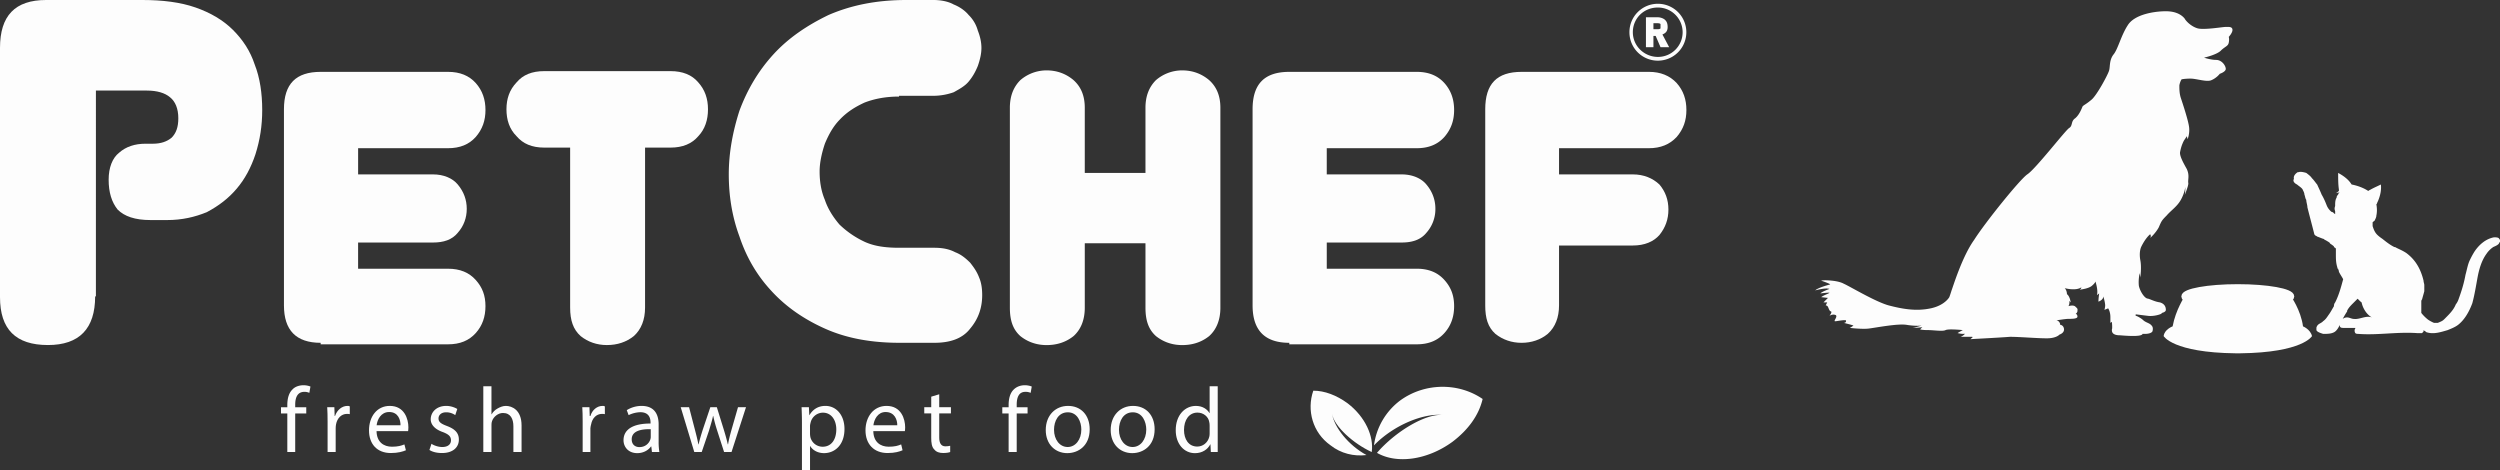
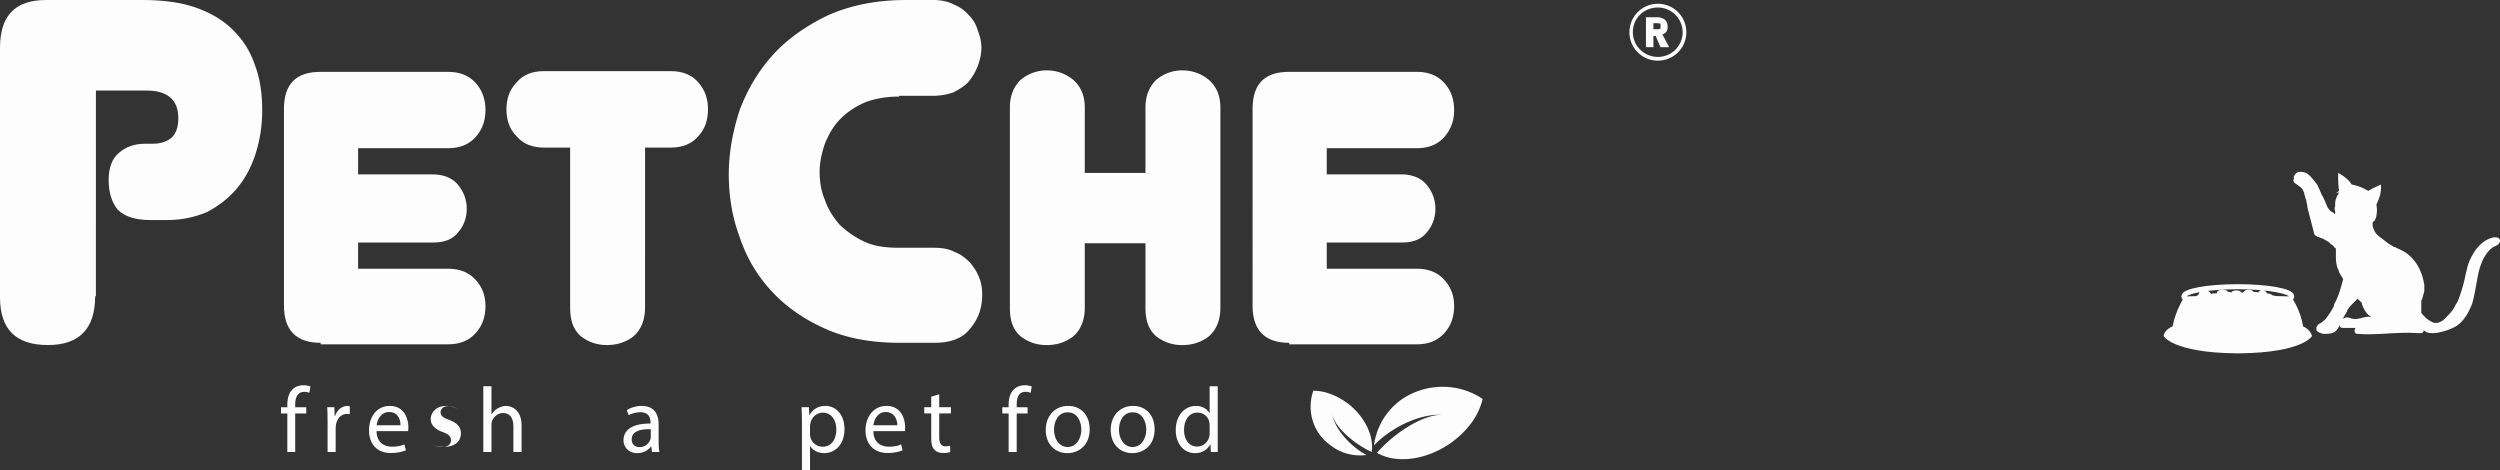
<svg xmlns="http://www.w3.org/2000/svg" width="271" height="51" viewBox="0 0 271 51">
  <rect x="0" y="0" width="271" height="51" fill="#333333" stroke="none" />
  <g>
    <g>
      <g>
        <g>
          <g>
-             <path fill="#fdfdfd" d="M236.48 8.602s.325-.081.975-.081c.65 0 1.786.406 2.274.163.57-.244.894-.684.894-.684s.65-.208.65-.534c0-.324-.407-.973-1.057-.973-.568 0-1.299-.243-1.299-.243s1.462-.325 1.869-.812c.486-.438.73-.438.811-.812.082-.405 0-.626 0-.626s.403-.428.403-.752c0-.406-.484-.325-.809-.325-.243 0-2.191.325-2.923.163-.65-.163-1.268-.73-1.462-1.086-.243-.293-.806-.78-2.03-.78-1.217 0-3.41.324-4.143 1.542-.73 1.135-1.054 2.596-1.542 3.163-.487.65-.325 1.38-.487 1.785-.162.487-1.299 2.597-1.868 3.083-.569.487-.812.568-.975.73-.081.163-.324.893-.811 1.298-.487.325-.245.812-.65 1.054-.406.244-3.654 4.463-4.547 5.031-.813.568-4.547 5.192-5.753 7.094-1.312 1.83-2.288 5.076-2.45 5.481-.162.519-.244.731-.244.731s-.487.893-2.03 1.216c-1.543.326-3.005.082-4.548-.323-1.462-.406-4.142-2.029-4.872-2.354-.732-.405-2.355-.405-2.436-.324 0 0 .974.324.974.407 0 0-1.3.323-1.624.647 0 0 1.136-.324 1.543-.161 0 0-.893.324-.974.487 0 0 .661-.082.893-.082h.082c0 .082-.65.275-.894.487l.731.081-.486.487h.406l-.163.325s.163 0 .244.162c.082.161.163.487.325.487.162.08-.162.485-.162.485s.324-.239.685-.08c.208.162-.198.568-.117.65 0 .08.893-.164 1.217-.082 0 0 .082.273-.243.273 0 0 .894.214 1.057.293 0 0-.326.245-.408.245-.082 0 1.3.162 2.03.082.731-.082 3.168-.568 4.143-.406.974.162 1.624.08 1.624.08s-.813.245-.975.245c0 0 .672 0 1.056-.081l-.244.243s.163.081.86.081c.602 0 1.576.163 1.902 0 .324-.161 1.867 0 1.867 0s-.406.218-.568.325c0 0 .324.082.568.082h.082c.325-.082-.082.242-.325.322h1.219c.324 0-.407.325 0 .245 0 0 3.085-.162 4.141-.245 1.056 0 2.924.164 3.98.164s1.38-.405 1.38-.405.57-.164.488-.65c-.082-.406-.406-.406-.406-.406s0-.406-.407-.487c0 0 .974-.163 1.3-.163.405 0 .974 0 .974-.243A.34.34 0 0 0 225 34s.113 0 .195-.247c0-.244.081-.244-.195-.487-.212-.266-.78-.08-.78-.08s.163-.245.082-.57l.163.163s-.082-.65-.407-.894c0 0 0-.406-.244-.649 0 0 1.186.325 1.786-.081 0 0 .081.081-.162.244 0 0 .894-.082 1.299-.399.406-.332.406-.494.406-.494s.326.973.163 1.494l.244-.195s-.081.567-.081.892c0 0 .531-.163.531-.568 0 0 .2.649.2.974 0 .243-.082.486-.082.486l.406-.163s.243.326.243.973V35l.163-.113s.07.73 0 .81c0 .164-.081.65.893.65.975.081 2.356.161 2.437-.161 0 0 .812.081 1.056-.245 0 0 .162-.406-.081-.65-.235-.291-.57-.291-.894-.567-.244-.244-.73-.488-.811-.488-.082-.08 0-.16 0-.16l1.298.16c.65.082 1.381-.16 1.462-.236l.082-.087s.406-.082.406-.326c0-.243-.081-.648-.65-.81-.568-.082-.974-.325-1.3-.408-.324 0-.828-.73-.973-1.369-.082-.659.081-1.39.081-1.39s.064.326.064.488c0 0 .18-1.098 0-1.948-.145-.891.1-1.377.1-1.377s.406-.894.973-1.38c0 0 .163.162 0 .406 0 0 .57-.487.927-1.136.292-.663.292-.73.86-1.298.488-.57 1.14-.974 1.544-1.704a4.25 4.25 0 0 0 .487-1.38s0 .72-.081.893c0 0 .406-.974.406-1.298-.08-.406.163-.811-.162-1.542-.406-.73-.811-1.46-.731-1.866.082-.405.163-.73.407-1.216l.324-.488.082.324s.244-.567.163-1.297c-.082-.73-.732-2.678-.894-3.164-.162-.487-.162-.974-.162-1.38.075-.401.238-.645.238-.645" />
-           </g>
+             </g>
          <g>
            <path fill="#fdfdfd" d="M249 20c.231.208.556.37.637.613.081.162.163.324.163.488.08.162.08.405.2.567 0 .244.124.568.124.81.244.975.487 1.867.732 2.84 0 .082.081.163.081.163.063.081.162.081.243.163.245.081.407.163.65.243.082 0 .17.113.17.113.154.05.236.13.399.212.082.081.163.081.163.163.081.082.243.162.325.243.113.081.113.081.113.163.13.082.13.082.21.162v.649c0 .487 0 .892.163 1.408 0 .052 0 .134.082.134 0 .08.082.16.082.324.162.325.325.542.463.81-.22.812-.463 1.732-.87 2.516-.13.163-.13.325-.13.406-.195.324-.357.649-.601.974-.163.243-.324.485-.569.649-.162.187-.406.244-.568.406-.082.08-.163.244-.163.324v.243c.081.214.487.325.731.407.487 0 1.057 0 1.38-.324.163-.163.326-.406.407-.65.245-.486.487-.974.812-1.46v-.081c.162-.325.407-.569.65-.811l.487-.488.163.163c.081.081.162.162.271.244.135.648.54 1.298 1.11 1.622-.65-.243-1.3.243-1.95.162-.244 0-.488-.162-.732-.162-.428 0-.73.325-.812.731 0 .082 0 .243.082.324.082.081.245.081.302.081h1.322c0 .082-.082.162-.082.244 0 .082 0 .212.082.324.082.082.244.082.325.082 2.111.161 4.223-.244 6.415-.082h.488c.082-.112.163-.112.163-.242v-.082c.081.082.162.082.287.212.77.276 1.581 0 2.312-.212.406-.162.812-.324 1.137-.567.731-.57 1.218-1.46 1.551-2.353.236-.868.398-1.868.56-2.76.163-.893.44-1.866.975-2.595a2.7 2.7 0 0 1 .731-.731c.163-.082.406-.163.569-.324.081-.083.081-.164.165-.245v-.162c0-.051 0-.051-.084-.162-.082-.162-.325-.162-.568-.162-.895.162-1.625.81-2.113 1.541a9.221 9.221 0 0 0-.487.892c-.244.488-.324 1.055-.487 1.624-.162.892-.406 1.702-.732 2.595a1.924 1.924 0 0 1-.323.621c-.206.515-.57.922-.975 1.327-.081.08-.231.243-.325.323-.163.163-.407.245-.65.35h-.406a3.556 3.556 0 0 1-.65-.35 4.254 4.254 0 0 1-.731-.729v-.488-.73c0-.081 0-.162.082-.243.08-.325.162-.569.243-.894v-.325V31v-.083c0-.163-.081-.325-.081-.487-.406-1.703-1.219-2.514-1.868-3.002-.488-.325-.974-.487-1.219-.649h-.081c-.487-.244-.893-.569-1.3-.893-.245-.162-.568-.406-.73-.648-.163-.238-.244-.487-.324-.73v-.164-.243c.08-.101.242-.163.242-.244.082-.163.163-.325.163-.486.082-.371.082-.813 0-1.218.082-.081.082-.153.082-.153.322-.66.488-1.389.407-2-.407.206-.813.369-1.22.611-.08 0-.08.08-.162.08-.487-.322-1.136-.566-1.786-.691l-.082-.12c-.325-.486-.893-.88-1.38-1.135 0 .568 0 1.255.081 1.784v.162c-.082.082-.163.163-.325.244l.406-.081c-.08.081-.162.146-.162.244-.082.081-.163.162-.163.324-.162.245-.162.578-.162.893 0 .081-.13.243 0 .567V23.208c-.13-.081-.13-.081-.243-.208-.163 0-.244-.118-.326-.198a1.706 1.706 0 0 1-.325-.487c-.161-.405-.324-.81-.568-1.216-.162-.407-.325-.73-.488-1.099-.18-.2-.323-.444-.568-.686-.162-.244-.406-.406-.612-.57-.282-.08-.606-.161-.85-.08h-.081c-.243.161-.487.405-.406.73-.163.246.08.489.337.606" />
          </g>
          <g>
            <path fill="#fdfdfd" d="M236.813 32.133s-.974 1.46-1.299 3.244c0 0-.893.325-.974 1.056 0 0 .974 1.785 7.796 1.866h.489c6.821-.081 7.795-1.866 7.795-1.866-.162-.73-.974-1.056-.974-1.056-.244-1.784-1.3-3.244-1.3-3.244l-5.52-.133h-.49z" />
          </g>
          <g>
-             <path fill="#fdfdfd" d="M236.81 32.135c0-.569 2.6-1.055 5.848-1.055 3.25 0 5.847.486 5.847 1.055 0 .568-2.598 1.055-5.847 1.055-3.249-.082-5.848-.487-5.848-1.055" />
-           </g>
+             </g>
          <g>
            <path fill="none" stroke="#fdfdfd" stroke-miterlimit="20" stroke-width=".55" d="M242.578 33.19c3.23 0 5.847-.472 5.847-1.055s-2.618-1.055-5.847-1.055c-3.23 0-5.848.472-5.848 1.055s2.618 1.055 5.848 1.055z" />
          </g>
          <g>
            <path fill="#fdfdfd" d="M245.738 31.807c.262 0 .487.08.569.193.082 0 .082.05.245.05.243.081 1.055.406 1.055.406s-2.517.544-6.09.487c-2.437-.082-3.737-.487-3.737-.487s.407-.456.57-.569c0-.243.243-.406.65-.406.324 0 .648.163.648.406.082-.08.244-.08.406-.08h.245c0-.245.244-.407.65-.407.243 0 .487.081.568.244h.082c.082 0 .163 0 .244.081.08-.163.324-.244.569-.244.244 0 .486.081.588.244h.142c.082-.163.325-.324.57-.324.288 0 .486.08.568.244h.162c.081 0 .245 0 .325.081.082-.163.325-.325.569-.325.078.08.321.161.402.406" />
          </g>
        </g>
      </g>
      <g>
        <path fill="#fdfdfd" d="M10.314 32.129c0 3.488-1.705 5.273-5.117 5.273C1.706 37.402 0 35.698 0 32.211V5.192C0 1.704 1.625 0 5 0h10.43c2.193 0 4.142.244 5.767.812 1.623.567 3.004 1.378 4.06 2.434C26.313 4.3 27.125 5.518 27.612 7c.569 1.438.812 3.142.812 4.927 0 1.703-.243 3.246-.73 4.787-.488 1.46-1.137 2.678-2.03 3.732-.893 1.055-1.95 1.866-3.25 2.554-1.298.53-2.68.854-4.303.854h-1.786c-1.706 0-2.842-.406-3.574-1.136-.65-.811-.974-1.865-.974-3.245 0-1.298.406-2.352 1.137-2.921.73-.65 1.705-.973 2.842-.973h.813c.893 0 1.543-.245 2.03-.65.487-.487.73-1.136.73-2.11 0-1.054-.329-1.819-.893-2.272-.568-.486-1.436-.73-2.517-.73h-5.523V32.13h-.082z" />
      </g>
      <g>
        <path fill="#fdfdfd" d="M34.76 37.16c-2.68 0-3.98-1.38-3.98-4.056V11.846c0-2.758 1.3-4.056 3.98-4.056h13.805c1.3 0 2.275.405 3.005 1.21.73.818 1.055 1.792 1.055 2.928 0 1.135-.324 2.072-1.055 2.92-.73.812-1.705 1.217-3.005 1.217H38.82v2.84h8.122c1.137 0 2.111.406 2.68 1.095.65.771.974 1.664.974 2.638 0 .973-.325 1.866-.974 2.596C49 26 48.078 26.29 46.94 26.29h-8.122v2.84h9.746c1.3 0 2.275.406 3.005 1.217.73.81 1.055 1.705 1.055 2.84 0 1.135-.324 2.108-1.055 2.92-.73.811-1.705 1.218-3.005 1.218H34.76z" />
      </g>
      <g>
        <path fill="#fdfdfd" d="M69.924 33.348c0 1.297-.406 2.352-1.218 3.083-.812.65-1.786.973-2.924.973-1.056 0-2.03-.323-2.842-.973-.811-.73-1.137-1.703-1.137-3.083V16H59c-1.339 0-2.313-.42-3-1.231-.775-.769-1.1-1.769-1.1-2.922 0-1.136.325-2.11 1.1-2.92.687-.812 1.661-1.217 3-1.217h13.685C74 7.71 75 8.115 75.69 8.927c.731.812 1.056 1.784 1.056 2.92 0 1.153-.325 2.153-1.056 2.922C75 15.58 74 16 72.685 16h-2.76z" />
      </g>
      <g>
        <path fill="#fdfdfd" d="M132.29 33.35c0 1.297-.406 2.353-1.218 3.083-.813.65-1.787.974-2.924.974-1.056 0-2.03-.324-2.842-.974-.812-.73-1.137-1.703-1.137-3.082v-6.978h-6.579v6.978c0 1.296-.405 2.352-1.218 3.082-.811.65-1.786.974-2.923.974-1.055 0-2.03-.324-2.842-.974-.812-.73-1.137-1.703-1.137-3.082V11.687c0-1.298.407-2.271 1.137-3.002a4.351 4.351 0 0 1 2.842-1.055c1.137 0 2.112.37 2.923 1.055.813.731 1.218 1.704 1.218 3.002v7.059h6.579v-7.059c0-1.298.406-2.271 1.137-3.002a4.351 4.351 0 0 1 2.842-1.055c1.137 0 2.112.37 2.924 1.055.811.731 1.218 1.704 1.218 3.002z" />
      </g>
      <g>
        <path fill="#fdfdfd" d="M139.76 37.16c-2.68 0-3.98-1.38-3.98-4.056V11.846c0-2.758 1.3-4.056 3.98-4.056h13.806c1.3 0 2.274.405 3.004 1.21.731.818 1.056 1.792 1.056 2.928 0 1.135-.325 2.072-1.056 2.92-.73.812-1.705 1.217-3.004 1.217h-9.746v2.84h8.12c1.138 0 2.112.406 2.681 1.095.65.771.975 1.664.975 2.638a3.83 3.83 0 0 1-.975 2.596c-.621.766-1.543 1.055-2.68 1.055h-8.12v2.84h9.745c1.3 0 2.274.406 3.004 1.217.731.81 1.056 1.705 1.056 2.84 0 1.135-.325 2.108-1.056 2.92-.73.811-1.705 1.218-3.004 1.218H139.76v-.163z" />
      </g>
      <g>
-         <path fill="#fdfdfd" d="M169 33.104c0 1.297-.407 2.353-1.22 3.084-.78.648-1.78.973-2.842.973-1.055 0-2.03-.325-2.842-.973-.812-.731-1.096-1.705-1.096-3.084V11.846c0-2.758 1.258-4.056 3.94-4.056h13.805C180 7.79 181 8.195 181.75 9c.732.818 1.056 1.792 1.056 2.928 0 1.135-.324 2.072-1.056 2.92-.749.812-1.749 1.217-3.004 1.217H169v2.84h8c1.177 0 2.151.406 2.882 1.095.65.771.975 1.664.975 2.72 0 1.053-.326 1.946-.975 2.757-.65.73-1.624 1.136-2.882 1.136h-8v6.491z" />
-       </g>
+         </g>
      <g>
        <path fill="#fdfdfd" d="M97.454 10.468c-1.454 0-2.68.244-3.735.65-1.057.486-1.95 1.054-2.719 1.882-.693.713-1.18 1.605-1.585 2.58-.325.972-.569 2.027-.569 3.002 0 1.055.154 2.108.569 3.083.324.974.893 1.866 1.585 2.676a10.03 10.03 0 0 0 2.719 1.867c1.056.486 2.281.65 3.735.65h3.817c.894 0 1.625.142 2.274.485.65.244 1.138.657 1.624 1.136.407.521.731.973.975 1.622.244.568.325 1.217.325 1.899 0 1.347-.407 2.564-1.3 3.618-.812 1.055-2.112 1.542-3.898 1.542h-3.735c-3.086 0-5.766-.487-8.121-1.542-2.355-1.055-4.304-2.434-5.847-4.139-1.568-1.702-2.68-3.65-3.41-5.84C79.344 23.447 79 21.176 79 18.905c0-2.354.427-4.626 1.157-6.905.843-2.264 2.03-4.292 3.655-6.078 1.623-1.785 3.654-3.164 6.01-4.3C92.257.569 95 0 98.266 0h2.924c.809 0 1.624.163 2.192.487.617.243 1.219.65 1.617 1.136a3.75 3.75 0 0 1 1 1.704c.226.568.388 1.216.388 1.866 0 .65-.163 1.298-.388 1.948-.262.649-.587 1.217-1 1.703-.4.488-1 .812-1.617 1.156a6.7 6.7 0 0 1-2.192.386h-3.735v.082z" />
      </g>
      <g>
        <path fill="#fdfdfd" d="M179.717.815a2.682 2.682 0 0 1 2.68 2.678 2.673 2.673 0 0 1-2.68 2.677C178.255 6.17 177 5 177 3.493 177 2 178.174.815 179.717.815zm0 5.76a3.082 3.082 0 1 0 0-6.165 3.076 3.076 0 0 0-3.087 3.083 3.076 3.076 0 0 0 3.087 3.083z" />
      </g>
      <g>
        <path fill="#fdfdfd" d="M180.937 5.116H180l-.525-1.218h-.243v1.218h-.812V1.87h1.298c.282 0 .65.13.812.324.163.163.244.407.244.731 0 .407-.162.65-.568.812zM180 2.843V2.6c-.12-.082-.2-.082-.282-.082h-.486v.65h.486c.082 0 .162 0 .282-.082v-.243z" />
      </g>
      <g>
        <g>
          <path fill="#fdfdfd" d="M31.145 49v-4.183h-.685v-.673h.685v-.231c0-.684.15-1.309.564-1.7.291-.322.775-.453 1.188-.453.312 0 .584.07.755.141l-.12.684a1.274 1.274 0 0 0-.532-.11c-.787 0-1 .663-1 1.407v.262h1.199v.673H32V49z" />
        </g>
        <g>
          <path fill="#fdfdfd" d="M35.51 45.66c0-.574-.01-1.067-.04-1.52h.775l.031.955h.04c.222-.653.755-1.095 1.35-1.095.1 0 .171 0 .251.06v.835c-.09-.02-.18-.03-.302-.03-.615 0-1.067.473-1.188 1.135-.02.122-.04.263-.04.414V49h-.876v-3.34z" />
        </g>
        <g>
          <path fill="#fdfdfd" d="M40.826 46.101c.07-.613.464-1.438 1.36-1.438.996 0 1.238.875 1.228 1.438zm3.413.634c.01-.09.03-.231.03-.412 0-.895-.423-2.323-2.014-2.323C40.835 44 40 45.187 40 46.655c0 1.469.866 2.454 2.366 2.454.776 0 1.31-.16 1.634-.301l-.163-.634c-.332.14-.714.25-1.349.25-.885 0-1.651-.492-1.671-1.69z" />
        </g>
        <g>
-           <path fill="#fdfdfd" d="M46.772 48.104c.228.17.725.352 1.168.352.644 0 .946-.322.946-.725 0-.421-.252-.653-.886-.896-.896-.31-1.31-.835-1.31-1.377 0-.785.635-1.458 1.682-1.458.493 0 .926.17 1.198.332l-.222.668a1.685 1.685 0 0 0-.996-.306c-.524 0-.816.306-.816.664 0 .403.292.583.927.825.845.322 1.278.744 1.278 1.468 0 .856-.664 1.458-1.822 1.458-.533 0-1.027-.109-1.369-.332z" />
+           <path fill="#fdfdfd" d="M46.772 48.104c.228.17.725.352 1.168.352.644 0 .946-.322.946-.725 0-.421-.252-.653-.886-.896-.896-.31-1.31-.835-1.31-1.377 0-.785.635-1.458 1.682-1.458.493 0 .926.17 1.198.332a1.685 1.685 0 0 0-.996-.306c-.524 0-.816.306-.816.664 0 .403.292.583.927.825.845.322 1.278.744 1.278 1.468 0 .856-.664 1.458-1.822 1.458-.533 0-1.027-.109-1.369-.332z" />
        </g>
        <g>
          <path fill="#fdfdfd" d="M52.39 41.87h.885v3.037h.02c.142-.25.363-.472.635-.623.262-.15.574-.284.906-.284.654 0 1.701.435 1.701 2.115V49h-.885v-2.785c0-.784-.292-1.448-1.128-1.448-.524 0-1.027.402-1.187.884-.05.121-.06.252-.06.423V49h-.886v-7.13z" />
        </g>
        <g>
-           <path fill="#fdfdfd" d="M63.16 45.66c0-.574-.01-1.067-.04-1.52h.775l.031.955H64c.188-.653.721-1.095 1.316-1.095.1 0 .17 0 .251.06v.835c-.09-.02-.18-.03-.302-.03-.624 0-1.067.473-1.188 1.135-.02.122-.077.263-.077.414V49h-.84v-3.34z" />
-         </g>
+           </g>
        <g>
          <path fill="#fdfdfd" d="M70.541 46.524v.846c0 .09-.02.19-.05.281-.14.412-.543.815-1.178.815-.454 0-.836-.272-.836-.845 0-.946 1.098-1.116 2.064-1.097zm.13 2.476h.805a6.668 6.668 0 0 1-.08-1.159V46c0-1-.396-2-1.853-2-.614 0-1.198.201-1.6.463l.2.537a3.088 3.088 0 0 1 1.27-.316c.995 0 1.106.724 1.106 1.127v.1c-1.882-.01-2.929.634-2.929 1.81 0 .705.504 1.399 1.49 1.399.695 0 1.22-.343 1.49-.725h.031z" />
        </g>
        <g>
-           <path fill="#fdfdfd" d="M74.695 44.14l.644 2.474c.141.543.272 1.046.363 1.55h.03c.11-.494.268-1.017.433-1.54L77 44.14h.705l.755 2.435c.18.583.322 1.096.433 1.589h.03c.077-.494.212-1.006.373-1.58L80 44.14h.867L79.297 49h-.806l-.745-2.315a16.145 16.145 0 0 1-.433-1.6h-.02c-.12.584-.293 1.087-.442 1.61L76.065 49h-.805l-1.47-4.86z" />
-         </g>
+           </g>
        <g>
          <path fill="#fdfdfd" d="M87.805 47v-.809c0-.12.031-.25.06-.362a1.381 1.381 0 0 1 1.34-1.096c.937 0 1.45.835 1.45 1.81 0 1.117-.544 1.882-1.48 1.882a1.363 1.363 0 0 1-1.329-1.036c-.02-.111-.04-.231-.04-.389zm-.874-1.271V51h.876v-2.646h.02c.292.483.856.765 1.5.765 1.147 0 2.215-.865 2.215-2.615C91.542 45 90.655 44 89.477 44c-.796 0-1.369.382-1.731 1h-.02l-.04-.86h-.796c.02.462.04.965.04 1.589z" />
        </g>
        <g>
          <path fill="#fdfdfd" d="M94.677 46.101c.07-.613.463-1.438 1.323-1.438 1 0 1.275.875 1.264 1.438zm3.412.634c.01-.09.03-.231.03-.412 0-.895-.423-2.323-2.014-2.323-1.42 0-2.285 1.187-2.285 2.655 0 1.469.896 2.454 2.396 2.454.784 0 1.31-.16 1.622-.301l-.151-.634c-.332.14-.687.25-1.349.25-.885 0-1.651-.492-1.671-1.69z" />
        </g>
        <g>
          <path fill="#fdfdfd" d="M101.812 42.74v1.398h1.268v.673h-1.268v2.626c0 .563.188.945.664.945.231 0 .403-.03.524-.06V49c-.142.057-.413.106-.756.106-.413 0-.745-.106-.956-.372-.288-.262-.343-.734-.343-1.267V44.81h-.755v-.673h.756V43z" />
        </g>
        <g>
          <path fill="#fdfdfd" d="M109.335 49v-4.183h-.685v-.673h.685v-.231c0-.684.15-1.309.564-1.7.332-.322.775-.453 1.188-.453.312 0 .584.07.755.141l-.12.684a1.323 1.323 0 0 0-.564-.11c-.755 0-.947.663-.947 1.407v.262h1.178v.673h-1.178V49z" />
        </g>
        <g>
          <path fill="#fdfdfd" d="M115.756 44.694c1.047 0 1.46 1.046 1.46 1.87 0 1.097-.635 1.892-1.48 1.892-.866 0-1.48-.806-1.48-1.871 0-.925.453-1.891 1.5-1.891zm.02-.694c-1.349 0-2.416 1-2.416 2.615 0 1.539 1.017 2.505 2.336 2.505 1.178 0 2.426-.785 2.426-2.585 0-1.535-.947-2.535-2.345-2.535z" />
        </g>
        <g>
          <path fill="#fdfdfd" d="M122.796 44.694c1.047 0 1.46 1.046 1.46 1.87 0 1.097-.635 1.892-1.48 1.892-.866 0-1.48-.806-1.48-1.871 0-.925.453-1.891 1.5-1.891zm.02-.694c-1.349 0-2.416 1-2.416 2.615 0 1.539 1.017 2.505 2.336 2.505 1.178 0 2.426-.785 2.426-2.585 0-1.535-.947-2.535-2.345-2.535z" />
        </g>
        <g>
          <path fill="#fdfdfd" d="M131.124 46.125V47c0 .11-.01.231-.04.352-.16.648-.705 1.056-1.298 1.056-.957 0-1.44-.814-1.44-1.8 0-1.078.543-1.882 1.46-1.882.663 0 1.194.462 1.277 1.027.03.11.04.247.04.372zm.876-4.254h-.876v2.907h-.02c-.221-.392-.725-.778-1.47-.778-1.187 0-2.194 1-2.184 2.648 0 1.478.906 2.475 2.084 2.475.795 0 1.389-.413 1.66-.956h.02l.04.833H132v-7.13z" />
        </g>
      </g>
      <g>
        <path fill="#fdfdfd" d="M151.782 43.411a7.25 7.25 0 0 0-2.842 4.868c2.112-2.191 5.441-3.57 7.634-3.279-1.95-.292-5.36 1.818-7.31 4.09 2.112 1.218 5.442.811 8.204-1.216 1.705-1.299 2.842-2.874 3.248-4.625-2.6-1.785-6.254-1.785-8.934.162z" />
      </g>
      <g>
        <path fill="#fdfdfd" d="M146.097 43.73c-1.218-.894-2.517-1.38-3.735-1.38-.731 2.108-.082 4.544 1.868 5.923 1.136.893 2.517 1.217 3.897 1.055-1.949-1.055-3.49-3.002-3.735-4.463.244 1.38 2.355 3.245 4.304 4.135.243-1.7-.696-3.81-2.599-5.27z" />
      </g>
    </g>
  </g>
</svg>